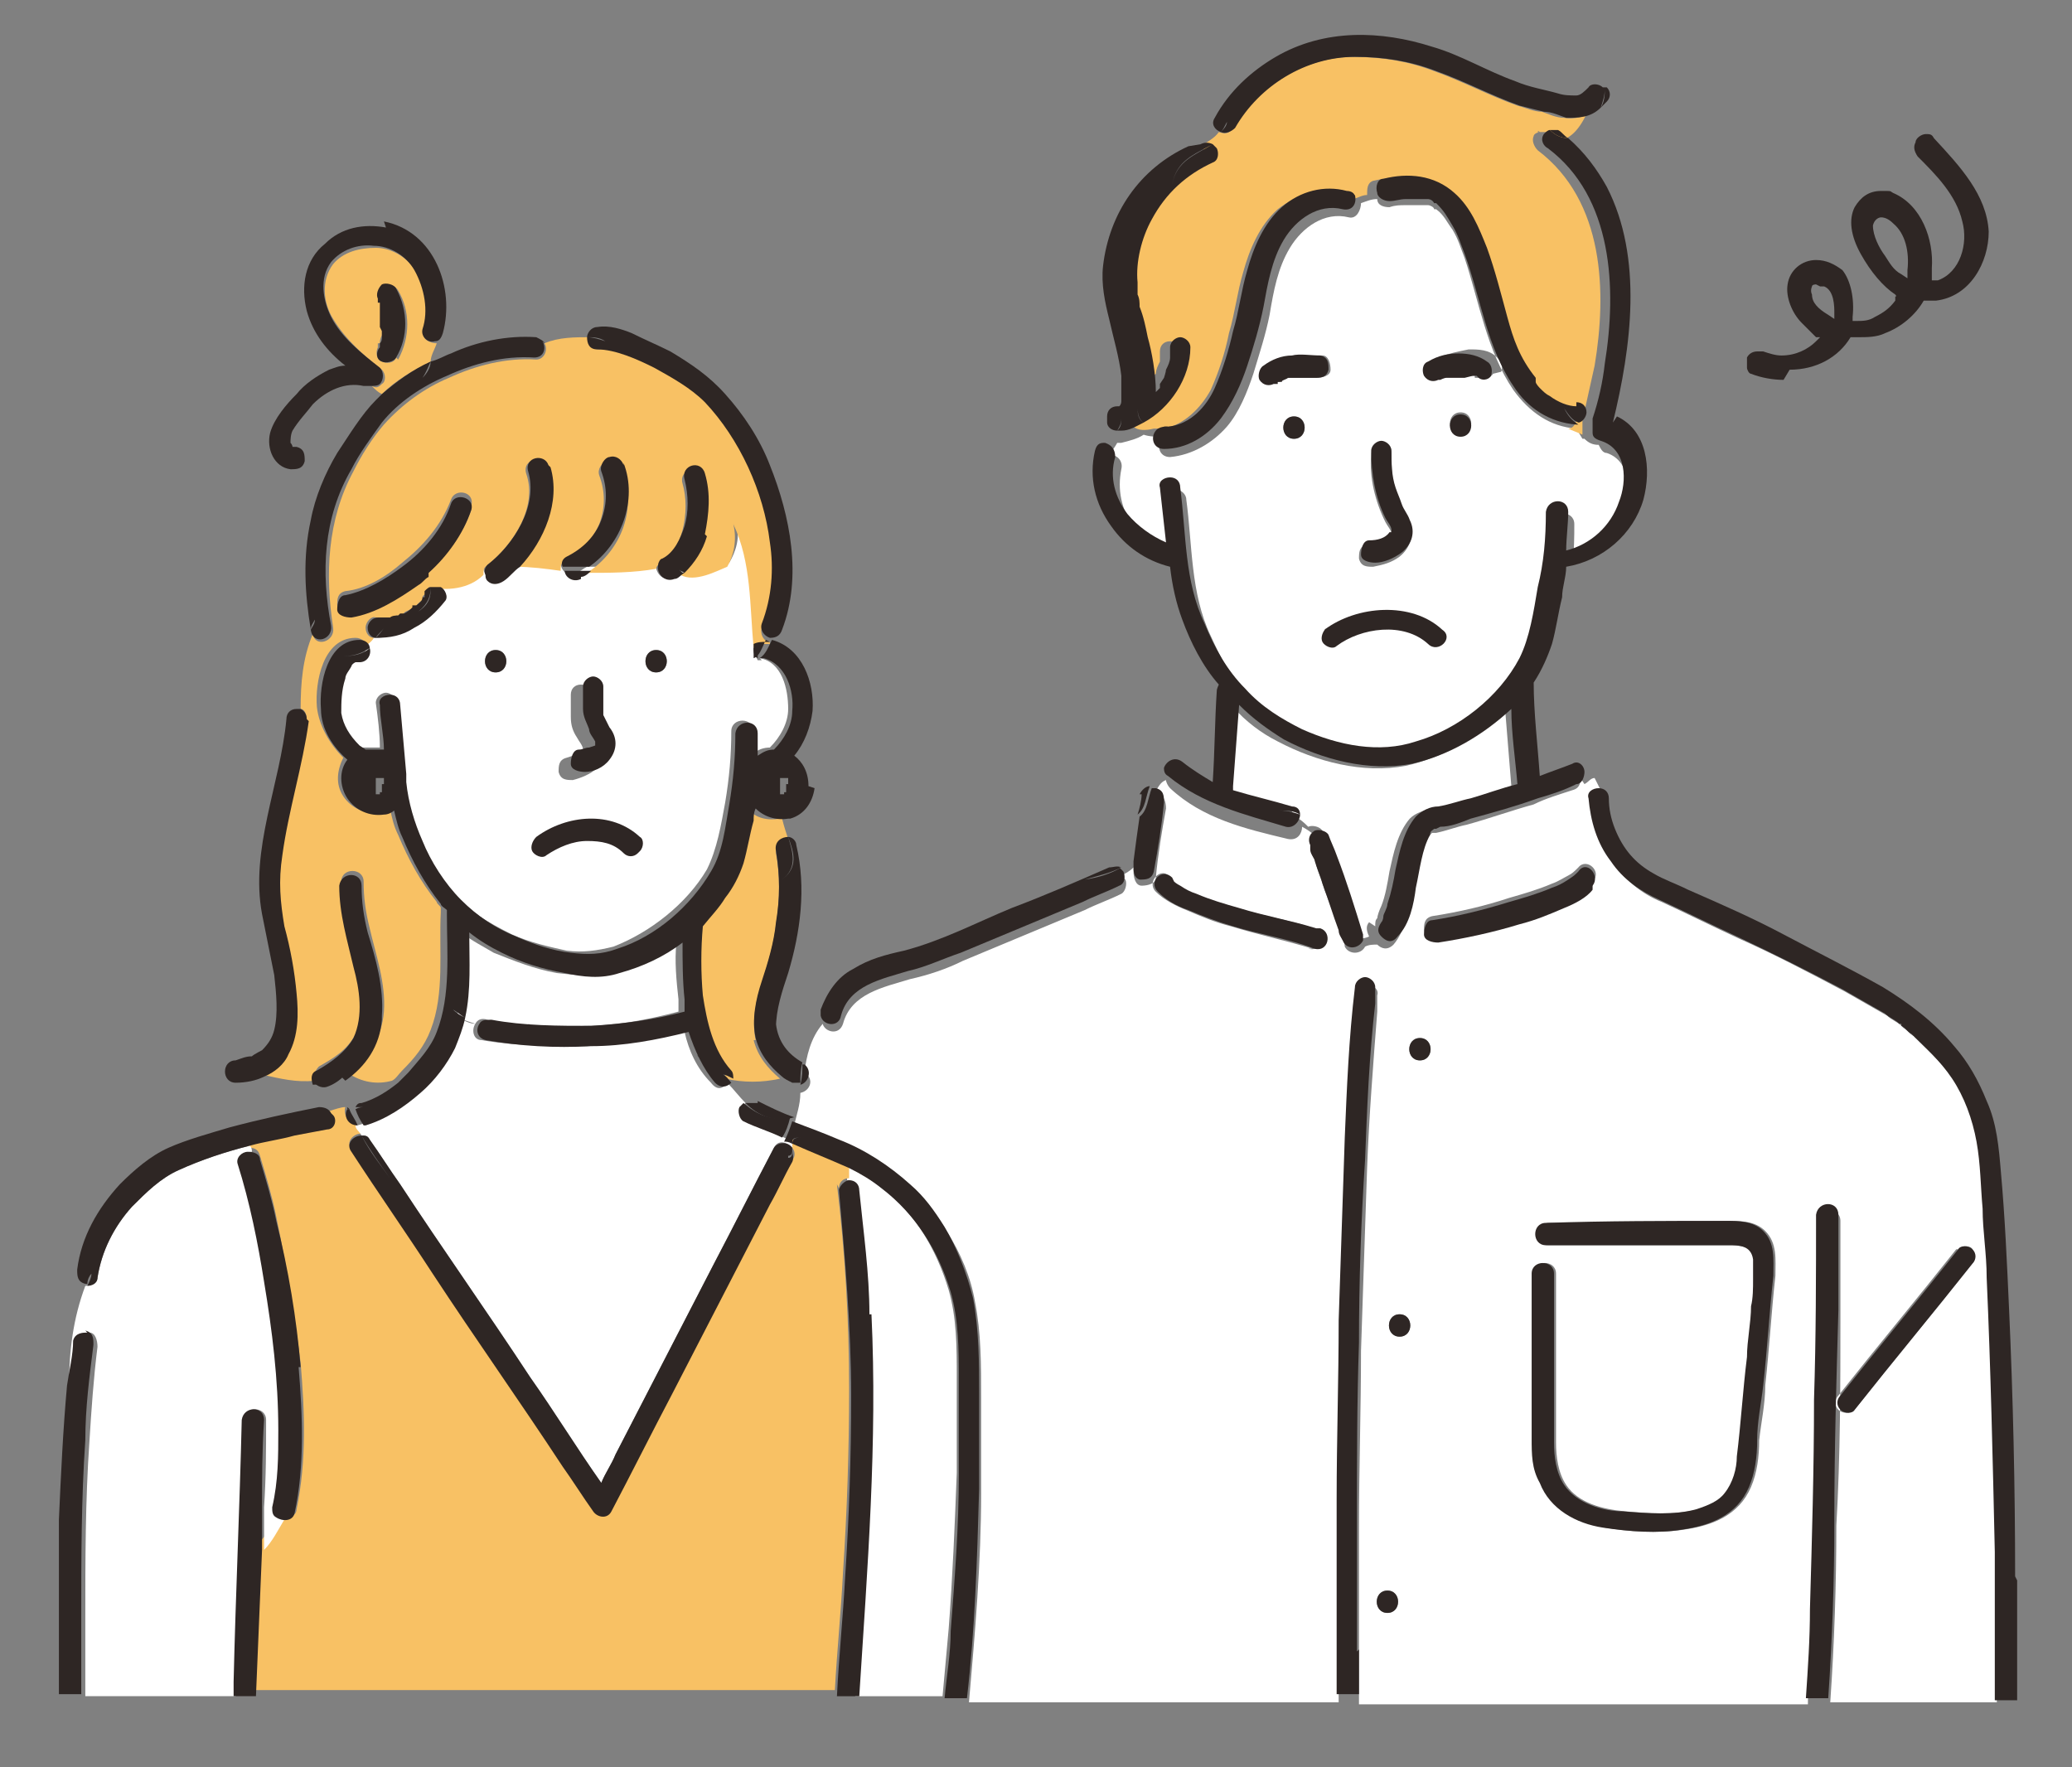
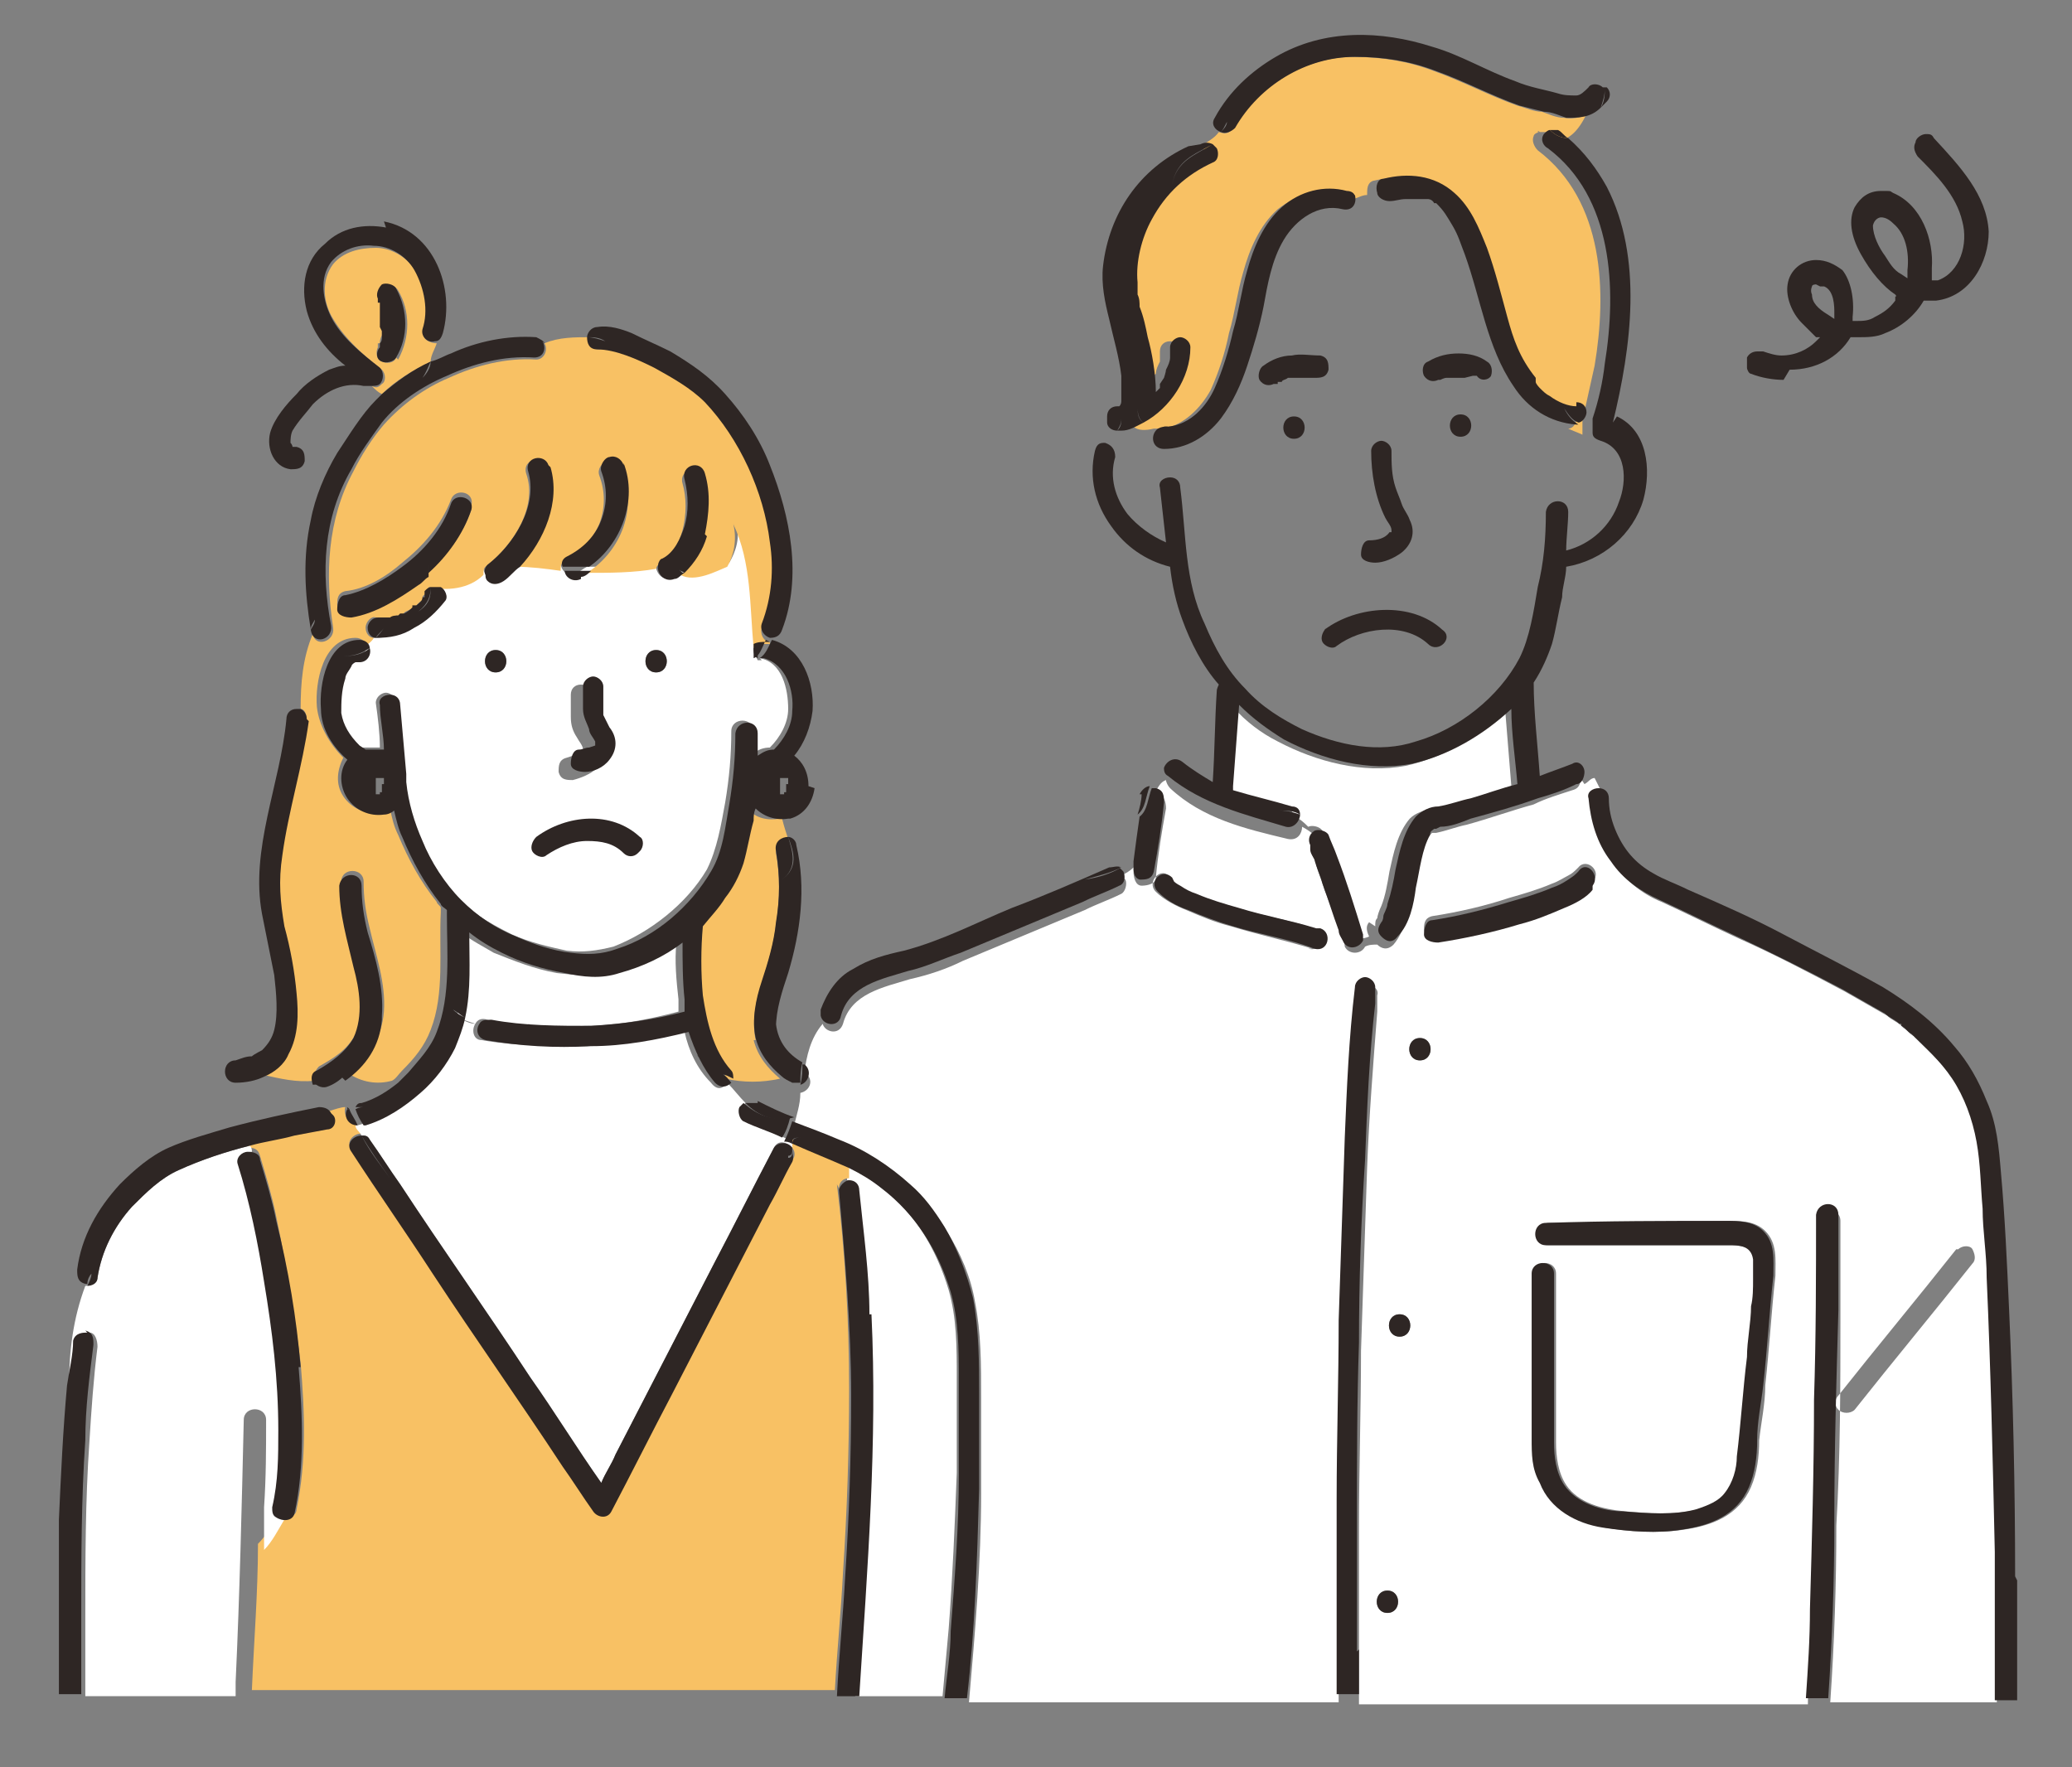
<svg xmlns="http://www.w3.org/2000/svg" version="1.1" viewBox="0 0 102 87">
  <rect x="0" y="0" width="102" height="87" fill="#808080" stroke="none" />
  <defs>
    <style>
      .cls-1 {
        fill: #2e2624;
      }

      .cls-2 {
        fill: #f8c164;
      }

      .cls-3 {
        fill: #fff;
      }
    </style>
  </defs>
  <g>
    <g id="_レイヤー_1" data-name="レイヤー_1">
      <polyline class="cls-1" points="70.1 9.9 70.1 9.9 70.1 9.9" />
      <line class="cls-1" x1="70.6" y1="10.2" x2="70.6" y2="10.2" />
      <line class="cls-1" x1="70.9" y1="18.6" x2="70.9" y2="18.6" />
      <polyline class="cls-1" points="71.6 18.4 71.6 18.4 71.6 18.4" />
      <polyline class="cls-1" points="57.8 43.4 57.8 43.4 57.8 43.4" />
      <polyline class="cls-1" points="70.5 41 70.5 41 70.5 41" />
      <line class="cls-1" x1="29.3" y1="34.9" x2="29.3" y2="34.9" />
      <polyline class="cls-1" points="64.5 41.8 64.5 41.8 64.5 41.8 64.5 41.8" />
      <polyline class="cls-1" points="64.5 41.8 64.5 41.8 64.5 41.8" />
      <polyline class="cls-1" points="72.2 18.4 72.3 18.4 72.2 18.4 72.2 18.4" />
      <line class="cls-1" x1="19.5" y1="30.5" x2="19.5" y2="30.5" />
      <polyline class="cls-1" points="72.5 18.5 72.5 18.5 72.5 18.5" />
      <polyline class="cls-1" points="72.2 18.4 72.2 18.4 72.2 18.4 72.2 18.4" />
      <polyline class="cls-1" points="72.5 18.5 72.5 18.5 72.5 18.5 72.5 18.5" />
      <path class="cls-3" d="M47.1,67.8c0-1.5,0-2.9-.4-4.3-.6-2-1.7-3.9-3.4-5.1-.5-.4-1-.7-1.6-1v.7h0c.3,0,.5.2.5.5.2,2,.4,4.1.5,6.1.3,6.3-.2,12.5-.6,18.8h4.3c.1-1.1.2-2.2.3-3.3.2-2.6.3-5.1.4-7.7,0-1.6,0-3.1,0-4.7" />
      <path class="cls-2" d="M41.3,58.5c0-.3.2-.5.5-.5v-.7c-.9-.5-1.8-.9-2.8-1.2,0,.1,0,.2,0,.4.1.1.2.4,0,.6-.4.7-.7,1.4-1.1,2.1-1.6,3.1-3.2,6.2-4.8,9.3-1,1.9-2,3.9-3,5.8-.2.4-.7.3-.9,0-.5-.7-1-1.5-1.5-2.2l-6.4-9.5c-1.3-2-2.7-4-4-6-.3-.4.1-.8.5-.8,0-.2-.2-.3-.3-.5-.4,0-.6-.5-.5-.8-.2,0-.5.1-.8.2.2.3,0,.7-.3.7-.5.1-1.1.2-1.6.3-.7.2-1.5.3-2.2.5,0,.1,0,.2.1.3.2,0,.5,0,.6.4.3,1,.6,2,.8,3,.5,2.4.9,4.8,1.2,7.2.2,2.4.3,4.8-.2,7.2,0,.4-.6.5-.9.2-.3.6-.6,1.1-1,1.5,0,2.4-.2,4.8-.3,7.2h28.7c.1-1.9.3-3.8.4-5.8.2-3,.3-6,.3-9,0-3.4-.2-6.8-.6-10.1" />
      <path class="cls-3" d="M13.8,74.7c-.1-.1-.2-.3-.2-.5.3-1.2.3-2.5.3-3.8,0-2.4-.3-4.9-.7-7.3-.3-2-.8-3.9-1.3-5.8-.1-.4.2-.6.5-.6,0-.1,0-.2-.1-.3-1.2.3-2.4.7-3.5,1.2-.9.4-1.6,1.1-2.3,1.8-.9,1-1.5,2.2-1.7,3.5,0,.2-.3.4-.6.4-.6,1.6-.8,3.2-.8,4.9,0-.7.2-1.5.3-2.2,0-.3.4-.4.7-.4.3,0,.4.4.4.7-.2,1.6-.3,3.1-.4,4.7-.2,2.9-.2,5.8-.2,8.7,0,1.3,0,2.5,0,3.8h7.4c0-.2,0-.4,0-.7.2-4.3.3-8.6.4-12.9,0-.7,1.1-.7,1.1,0,0,1.4,0,2.8-.1,4.3,0,.7,0,1.4,0,2.1.4-.4.7-1,1-1.5" />
      <path class="cls-3" d="M23.9,50.2c1.6.3,3.2.4,4.9.3,1.5,0,3.1-.3,4.6-.7,0-.2,0-.4,0-.6-.1-.9-.2-1.9-.1-2.8-1,.7-2,1.3-3.2,1.5-.9.2-1.8.1-2.7,0-1.1-.2-2.1-.6-3.1-1-.5-.3-1.1-.6-1.6-1,0,1.4,0,2.8-.2,4.2.3.1.6.2.9.3.1-.2.3-.3.6-.2" />
      <path class="cls-3" d="M36.5,54.5l.2-.2c-.3-.3-.6-.7-.9-1-.2.3-.5.4-.8,0-.7-.7-1.1-1.6-1.3-2.5-1.6.4-3.2.6-4.8.7-1.7,0-3.5,0-5.2-.3-.4,0-.5-.5-.3-.8-.3,0-.6-.2-.9-.3,0,.5-.2,1-.5,1.5-.4.9-1,1.6-1.7,2.2-.8.7-1.6,1.3-2.7,1.6h-.1c0,.2.2.3.3.5.1,0,.3,0,.4.2.5.7,1,1.5,1.5,2.2,2.1,3.2,4.3,6.3,6.4,9.5,1.2,1.7,2.3,3.5,3.5,5.2.2-.5.5-.9.7-1.4,1.6-3.1,3.2-6.2,4.8-9.3,1-1.9,2-3.9,3-5.8.2-.4.6-.3.9,0,0-.1,0-.2,0-.4-.1,0-.2,0-.4-.1h0c0,0,0,0,0,0-.6-.3-1.3-.5-1.9-.8-.3-.1-.3-.5-.2-.7" />
      <path class="cls-3" d="M67.7,45.6h0s0,0,0,0h0c0-.2,0-.3.1-.4,0-.1.1-.4.2-.6.2-.5.3-1.1.4-1.7.2-.9.4-1.9,1-2.6.3-.3.7-.4,1.1-.5.5-.1,1.1-.2,1.6-.4.8-.2,1.6-.4,2.3-.7-.1-1.2-.2-2.5-.3-3.7-1.3,1.3-3.1,2.3-4.9,2.7-2.1.4-4.4-.2-6.3-1.2-.8-.4-1.6-1-2.2-1.7,0,1.3-.1,2.7-.2,4v.2c.9.3,1.9.6,2.8.8.2,0,.4.2.4.4.3.1.5.3.7.5.2-.1.6,0,.7.2.2.3.3.7.4,1,.5,1.3.9,2.6,1.3,3.9,0,.1,0,.3,0,.4.2,0,.4,0,.6-.1-.1-.2-.2-.5,0-.7" />
      <path class="cls-3" d="M77.8,38.3c0,.2,0,.5-.4.6-.6.2-1.3.4-1.9.7-1.1.3-2.2.7-3.3,1-.5.1-1,.3-1.5.4h-.2s-.1.1-.1.1c-.1.1-.1.1-.2.3-.4.7-.6,1.7-.7,2.6-.2.8-.3,1.8-.9,2.5-.3.3-.6.2-.8,0-.2,0-.4,0-.6.1-.2.4-.8.4-1,0,0-.2-.1-.3-.2-.5-.2-.8-.5-1.5-.8-2.3-.1-.4-.3-.8-.4-1.2,0-.2-.1-.3-.2-.5h0s0,0,0,0h0s0-.2,0-.2c-.1-.3,0-.6.2-.7h0c-.2-.2-.5-.4-.7-.5,0,.3-.2.7-.7.6-2.1-.5-4.2-1-5.8-2.5-.1-.1-.2-.3-.2-.4-.3.1-.4.4-.6.7h.2c.3,0,.4.4.4.7-.2,1.1-.4,2.3-.5,3.4,0,.3-.4.4-.7.4-.3,0-.4-.4-.4-.7v-.2c-.2.2-.4.3-.6.4l.2.2c.1.2,0,.6-.2.7-.6.3-1.2.5-1.8.8l-6,2.5c-.8.4-1.7.7-2.6.9-1.3.4-2.9.7-3.3,2.2-.2.6-.9.4-1,0-.6.7-.8,1.6-.9,2.4h0c.5.3.3.9-.2,1,0,.6-.2,1.1-.3,1.6h0s0,0,0,0h0c.8.3,1.5.6,2.3.9,1.3.6,2.5,1.3,3.5,2.2.7.6,1.2,1.3,1.7,2.1.7,1.1,1.2,2.3,1.4,3.5.3,1.5.3,3.1.3,4.7,0,1.6,0,3.1,0,4.7,0,3.4-.3,6.9-.6,10.3h18.2c0-.9,0-1.9,0-2.8,0-2.3,0-4.6,0-6.8,0-2.9,0-5.9.1-8.8,0-3,.2-6,.3-9,.1-2.5.3-5,.5-7.4,0-.3.2-.5.5-.5s.6.2.5.5c0,.3,0,.5,0,.8-.2,2.6-.4,5.1-.5,7.7-.1,3-.2,6-.3,9,0,2.9-.1,5.8-.1,8.7,0,2.2,0,4.3,0,6.5,0,.7,0,1.5,0,2.2h22.1c0-1.5.1-2.9.2-4.4.1-3.4.2-6.8.2-10.3,0-3,0-6,.1-9.1,0-.7,1.1-.7,1.1,0,0,1.6,0,3.2,0,4.7,0,3.4,0,6.8-.2,10.3,0,2.9-.1,5.8-.3,8.7h8.2c0-2.4,0-4.8,0-7.3,0-4.5-.2-9-.4-13.5,0-1.1-.1-2.2-.2-3.4,0-1.1-.1-2.2-.3-3.3-.2-1.1-.6-2.2-1.2-3.1-.5-.8-1.3-1.5-2-2.2-.2-.1-.3-.3-.5-.4h0c0,0-.1-.1-.1-.1-.2-.2-.5-.3-.7-.5-.7-.4-1.4-.8-2.1-1.2-1.7-.9-3.4-1.8-5.2-2.6-1.3-.6-2.5-1.2-3.8-1.8-1-.4-1.8-1.1-2.4-1.9-.7-.9-1-2-1.1-3.1,0-.3.3-.5.5-.5h0c-.1-.2-.2-.4-.3-.6-.2,0-.3.2-.5.3M64.6,46.7c-1.3-.4-2.7-.7-4-1.1-.8-.2-1.5-.5-2.2-.8-.5-.2-1.1-.5-1.5-.9-.5-.5.3-1.3.7-.7h.1c0,.1,0,.2,0,.2,0,0,.2.1.3.2.2.1.5.3.8.4.7.3,1.4.5,2.1.7,1.3.4,2.6.6,3.8,1,.7.2.4,1.2-.3,1M96.4,61.5c.2-.2.6-.2.7,0s.2.5,0,.7c-1.9,2.4-3.9,4.8-5.8,7.2-.2.2-.6.2-.8,0-.2-.2-.2-.5,0-.7,1.9-2.4,3.9-4.8,5.8-7.2M68.3,79.4c-.7,0-.7-1.1,0-1.1s.7,1.1,0,1.1M68.9,65.8c-.7,0-.7-1.1,0-1.1s.7,1.1,0,1.1M69.9,52.2c-.7,0-.7-1.1,0-1.1s.7,1.1,0,1.1M85,60.1c.7,0,1.4,0,1.9.5.6.6.5,1.4.5,2.2-.2,1.8-.3,3.6-.5,5.4,0,.9-.2,1.8-.3,2.7,0,.8-.1,1.6-.4,2.3-.6,1.4-1.9,1.9-3.3,2.1-1.3.2-2.7.1-3.9-.1-1.3-.3-2.5-1-3.1-2.2-.3-.7-.4-1.5-.4-2.2,0-.9,0-1.8,0-2.6,0-1.8,0-3.6,0-5.5,0-.7,1.1-.7,1.1,0,0,1.9,0,3.7,0,5.6,0,.9,0,1.8,0,2.7,0,.7.1,1.5.5,2.1.6.9,1.8,1.2,2.9,1.3,1.2.1,2.4.2,3.6-.1.5-.1,1-.4,1.4-.8.4-.5.5-1.2.6-1.8.2-1.6.3-3.3.5-4.9,0-.8.2-1.7.2-2.5,0-.4,0-.9.1-1.3,0-.3,0-.7,0-1,0-.6-.7-.7-1.2-.7-.5,0-1.1,0-1.6,0-2.5,0-5,0-7.4,0-.7,0-.7-1,0-1.1,3,0,5.9,0,8.9-.1M78.4,43.6c-.4.4-.9.7-1.4.9-.7.3-1.5.6-2.2.8-1.3.4-2.6.7-4,.9-.3,0-.6,0-.7-.4,0-.3,0-.6.4-.7,1.3-.2,2.6-.5,3.8-.9.7-.2,1.4-.4,2.1-.7.3-.1.6-.3.8-.4.2-.1.3-.2.5-.4.4-.5,1.2.2.7.7" />
-       <path class="cls-3" d="M77.6,21.1c-1.3-.1-2.3-.8-3.1-1.9-1.3-1.9-1.7-4.4-2.4-6.5-.2-.5-.3-.9-.6-1.4-.3-.4-.4-.7-.8-1h0c0,0,0,0,0,0h-.1c0-.1-.2-.2-.3-.2h0s-.2,0-.2,0c-.1,0-.2,0-.3,0h0s0,0,0,0h-.2c-.1,0-.3,0-.4,0-.3,0-.5,0-.8.1-.3,0-.6-.1-.6-.4-.3,0-.5.1-.8.2,0,.3-.2.8-.6.7-1.2-.3-2.3.5-2.9,1.5-.6,1-.8,2.1-1,3.3-.2,1-.5,1.9-.8,2.9-.3.9-.7,1.9-1.3,2.6-.7.8-1.7,1.4-2.8,1.5-.6,0-.7-.7-.3-1-.4,0-.7,0-1-.1-.3.2-.7.3-1.1.4h-.2c-.1.2-.3.4-.3.6.3,0,.6.3.5.7-.2,1,0,2,.6,2.8.5.6,1.1,1.1,1.9,1.4,0-.9-.2-1.8-.3-2.7,0-.3.3-.5.5-.5s.5.2.5.5c.3,2.2.2,4.6,1.2,6.7.5,1.1,1.1,2.3,2,3.2.8.8,1.8,1.5,2.8,2,1.7.8,3.7,1.2,5.6.6,2.1-.7,4.1-2.2,5.1-4.1.6-1.1.7-2.4.9-3.5.2-1.2.3-2.5.4-3.7,0-.7,1.1-.7,1.1,0,0,.6,0,1.3-.1,1.9,1.2-.3,2.2-1.2,2.6-2.4.3-1,.3-2.6-.9-3-.2,0-.3-.2-.4-.4-.3,0-.5-.1-.7-.3h-.1M67.4,26.7c.3,0,.7-.2,1-.3h.1c0,0,0-.1,0-.1,0,.1,0,0,0,0,0-.2-.2-.4-.3-.6-.5-1-.8-2.2-.7-3.3,0-.3.2-.5.5-.5s.5.2.5.5c0,.6,0,1.2.2,1.8,0,.3.2.6.3.8.1.3.3.5.4.8.2.6,0,1.2-.5,1.6-.4.3-.8.4-1.3.5-.3,0-.6,0-.7-.4,0-.3,0-.6.4-.7M63.7,21.6c-.7,0-.7-1.1,0-1.1s.7,1.1,0,1.1M64.7,18.6h-.2s-.2,0,0,0c0,0-.2,0-.3,0-.2,0-.4,0-.6,0h0s0,0,0,0h-.1c0,0-.2,0-.3.1h-.2c0,0,0,.1,0,.1h-.2c-.3.2-.6.1-.7-.1-.2-.2,0-.6.2-.7.5-.2.9-.4,1.4-.5.5,0,1,0,1.4,0,.3,0,.4.4.4.7,0,.3-.4.4-.7.4M71.9,21.4c-.7,0-.7-1.1,0-1.1s.7,1.1,0,1.1M73.5,18.4c-.1.2-.5.3-.7.2h-.2c0-.1,0-.1,0-.1h0s-.1,0-.1,0h0s0,0,0,0h0c0,0-.2,0-.3,0h-.2s0,0,0,0c0,0-.2,0-.3,0,0,0-.2,0-.3,0h-.1s0,0,0,0h0c-.3.1-.6,0-.7-.2-.1-.2,0-.6.2-.7.5-.2,1-.3,1.5-.4.5,0,1,0,1.4.4.2.2.3.5.2.7" />
      <path class="cls-2" d="M78.7,5.3c-.5.4-1.1.6-1.7.5-.4,0-.8-.2-1.1-.3-.4,0-.8-.2-1.2-.3-1.4-.5-2.7-1.2-4.1-1.7-1.3-.5-2.6-.7-4-.7-2.4,0-4.7,1.5-5.9,3.5-.2.3-.4.3-.7.2-.2.3-.6.5-.9.7l.2.2c.1.2,0,.6-.2.7-1.3.6-2.3,1.5-3,2.8-.5.9-.8,2-.7,3.1,0,0,0,.2,0,.3,0,.1,0,.2,0,.3,0,.2,0,.4.1.6.1.5.2,1,.4,1.5.2.7.4,1.8.4,2.7l.2-.2h0c0,0,0-.2,0-.2l.2-.3v-.2c.1,0,.2-.1.2-.1h0c0,0,0,0,0,0,0-.2.1-.4.2-.6h0c0-.1,0-.2,0-.2,0,0,0-.2,0-.3,0-.3.2-.5.5-.5s.5.2.5.5c0,1.5-1,3-2.3,3.7.2.2.6.2,1,.1,0,0,.2,0,.3,0h.2c.2,0,.4-.2.6-.2-.2,0-.4.1-.6.2,1-.2,1.8-1,2.3-1.9.4-.9.7-1.8.9-2.8.3-1,.4-2,.7-3,.3-1.1.8-2.3,1.7-3.1.9-.7,2-1.1,3.2-.8.2,0,.3.2.4.3.3,0,.5-.2.8-.2,0-.3,0-.6.3-.7,1.3-.3,2.5-.2,3.5.7.8.7,1.3,1.7,1.6,2.7.4,1.1.7,2.3,1,3.4.3,1.1.7,2.1,1.3,3v.2c.1,0,.1,0,.1,0h0c0,.2.2.2.2.3.2.2.3.3.5.4.4.3.9.4,1.3.5.3,0,.5.2.5.5s-.2.5-.4.5c.2.1.5.2.7.3,0,0,0-.2,0-.3,0-.1,0-.2,0-.4.2-.9.4-1.8.6-2.7.6-3.6.5-8.1-2.8-10.6-.2-.2-.3-.5-.2-.7,0-.1.2-.2.3-.2h-.1c0-.1.1,0,.1,0,.1,0,.3,0,.4,0,.2.1.3.3.5.4.7,0,1.2-.8,1.5-1.5" />
      <polyline class="cls-1" points="39 55 39 55 39 55 39 55" />
      <path class="cls-2" d="M20.9,16.3c.3-1,.2-2.1-.4-2.9-.4-.7-1.2-1.2-2-1.2-.8,0-1.6.2-2.1.8-.6.8-.5,1.9,0,2.7.6,1,1.5,1.8,2.4,2.5.2.2.2.6,0,.7-.2.2-.3.2-.5.1h0c.2.2.3.3.5.4.7-.7,1.6-1.2,2.4-1.6,0-.3.2-.6.3-.9-.3,0-.8-.2-.6-.6M19.5,17.6c-.1.3-.5.3-.7.2-.3-.1-.3-.5-.2-.7v-.2c0,0,.1,0,.1,0h0c0-.1,0-.2.1-.4v-.2s0-.1,0-.1c0,0,0-.2,0-.3s0-.2,0-.3h0c0-.1,0-.3,0-.3,0-.1,0-.2,0-.3h0s0,0,0,0v-.2c-.2-.3-.1-.6.1-.7.2-.2.6,0,.7.2.6,1,.6,2.3,0,3.4" />
      <polyline class="cls-1" points="37.3 32.5 37.2 32.4 37.3 32.5 37.3 32.5" />
-       <path class="cls-3" d="M37.5,32.5h-.2c0,0,0,0,0,0h0c-.1-.2-.2-.4-.2-.6v-.2c0-2.1,0-4.2-.9-6.1.3.8,0,1.6-.3,2.1-.4.2-1.6.8-2.3.4-.1.1-.3.2-.5.3-.5.3-.9-.3-.8-.7-1.1.2-2.2.2-3.4.2-.2.1-.3.2-.5.3-.4.2-.7,0-.8-.4-.8,0-1.5-.1-2.2-.2-.3.3-.5.5-.8.7-.2.2-.5.2-.7,0,0,0-.1-.2-.1-.3-.8.7-1.9.8-2.7.6,0,.1,0,.2,0,.3.1,0,.3,0,.5,0,.2.1.3.5.2.7-.4.5-.9,1-1.5,1.3-.6.3-1.2.5-1.9.5h0c-.1.1-.3.3-.4.4,0,.3-.1.7-.5.7-.1,0-.1,0-.2,0,0,0,0,0-.2.2-.1.1-.2.3-.3.6-.2.5-.3,1.1-.2,1.7,0,.6.5,1.2.9,1.6l.3.2c.3,0,.6,0,.9,0,0-.7-.1-1.5-.2-2.2,0-.3.3-.5.5-.5s.5.2.5.5c.2,1.1.2,2.3.3,3.4,0,.1,0,.3,0,.4h0c.1,1,.4,2,.8,2.9.5,1.1,1.1,2.1,1.9,2.9.8.8,1.7,1.3,2.7,1.8.9.4,1.8.6,2.7.8.8.1,1.5,0,2.3-.2,1.8-.7,3.6-2.1,4.6-3.8.5-1,.7-2.2.9-3.3.2-1.2.3-2.3.3-3.5,0-.7,1.1-.7,1.1,0,0,.4,0,.7,0,1.1.2-.2.5-.3.8-.3.5-.5.9-1.2.9-1.9,0-1-.3-2.3-1.4-2.5M24.4,33.1c-.7,0-.7-1.1,0-1.1s.7,1.1,0,1.1M28.2,37.2c.2,0,.3,0,.5-.1h0s0,0,0,0h0s0,0,0,0h0s0,0,0,0h0s0,0,0,0h0c0-.1,0-.2,0-.2,0-.2-.2-.4-.3-.6-.2-.3-.3-.6-.3-1,0-.4,0-.7,0-1.1,0-.3.2-.5.5-.5s.6.2.5.5c0,.2,0,.5,0,.7v.2s0,0,0,0h0c0,0,0,.3,0,.3h0c0,0,0,.2,0,.2.1.2.2.4.3.6.3.5.4,1.1,0,1.6-.3.3-.8.5-1.2.6-.3,0-.6,0-.7-.4,0-.3,0-.6.4-.7M32.3,33.1c-.7,0-.7-1.1,0-1.1s.7,1.1,0,1.1" />
+       <path class="cls-3" d="M37.5,32.5h-.2c0,0,0,0,0,0h0c-.1-.2-.2-.4-.2-.6v-.2c0-2.1,0-4.2-.9-6.1.3.8,0,1.6-.3,2.1-.4.2-1.6.8-2.3.4-.1.1-.3.2-.5.3-.5.3-.9-.3-.8-.7-1.1.2-2.2.2-3.4.2-.2.1-.3.2-.5.3-.4.2-.7,0-.8-.4-.8,0-1.5-.1-2.2-.2-.3.3-.5.5-.8.7-.2.2-.5.2-.7,0,0,0-.1-.2-.1-.3-.8.7-1.9.8-2.7.6,0,.1,0,.2,0,.3.1,0,.3,0,.5,0,.2.1.3.5.2.7-.4.5-.9,1-1.5,1.3-.6.3-1.2.5-1.9.5h0c-.1.1-.3.3-.4.4,0,.3-.1.7-.5.7-.1,0-.1,0-.2,0,0,0,0,0-.2.2-.1.1-.2.3-.3.6-.2.5-.3,1.1-.2,1.7,0,.6.5,1.2.9,1.6l.3.2c.3,0,.6,0,.9,0,0-.7-.1-1.5-.2-2.2,0-.3.3-.5.5-.5s.5.2.5.5c.2,1.1.2,2.3.3,3.4,0,.1,0,.3,0,.4h0c.1,1,.4,2,.8,2.9.5,1.1,1.1,2.1,1.9,2.9.8.8,1.7,1.3,2.7,1.8.9.4,1.8.6,2.7.8.8.1,1.5,0,2.3-.2,1.8-.7,3.6-2.1,4.6-3.8.5-1,.7-2.2.9-3.3.2-1.2.3-2.3.3-3.5,0-.7,1.1-.7,1.1,0,0,.4,0,.7,0,1.1.2-.2.5-.3.8-.3.5-.5.9-1.2.9-1.9,0-1-.3-2.3-1.4-2.5M24.4,33.1c-.7,0-.7-1.1,0-1.1s.7,1.1,0,1.1M28.2,37.2c.2,0,.3,0,.5-.1h0s0,0,0,0h0s0,0,0,0h0h0s0,0,0,0h0c0-.1,0-.2,0-.2,0-.2-.2-.4-.3-.6-.2-.3-.3-.6-.3-1,0-.4,0-.7,0-1.1,0-.3.2-.5.5-.5s.6.2.5.5c0,.2,0,.5,0,.7v.2s0,0,0,0h0c0,0,0,.3,0,.3h0c0,0,0,.2,0,.2.1.2.2.4.3.6.3.5.4,1.1,0,1.6-.3.3-.8.5-1.2.6-.3,0-.6,0-.7-.4,0-.3,0-.6.4-.7M32.3,33.1c-.7,0-.7-1.1,0-1.1s.7,1.1,0,1.1" />
      <path class="cls-2" d="M37.6,30.7c.5-1.3.6-2.7.4-4-.3-2.5-1.5-5-3.2-6.9-.7-.7-1.6-1.3-2.5-1.7-.8-.4-1.9-1-2.8-.9-.4,0-.5-.3-.5-.6-.7,0-1.5,0-2.2.3.2.3,0,.8-.4.8-1.5-.1-3,.3-4.3.9-1.2.5-2.3,1.3-3.2,2.3-.6.7-1.1,1.5-1.5,2.3-1.3,2.4-1.4,5.1-1,7.7.1.7-.9,1-1,.3h0c-.5,1.2-.6,2.4-.6,3.7.2,0,.3.3.3.5-.2,2.2-1,4.4-1.3,6.6-.2,1.3-.1,2.3.1,3.5.2,1.1.5,2.2.6,3.3,0,1,0,2.1-.4,3-.3.5-.7.9-1.2,1.1.9.2,1.7.4,2.6.3-.1-.2,0-.5.2-.7.7-.4,1.4-.8,1.8-1.6.6-1.1.3-2.4,0-3.5-.3-1.3-.7-2.6-.7-4,0-.7,1.1-.7,1.1,0,0,.8.1,1.5.3,2.3.3,1.3.8,2.7.7,4.1-.1,1.3-.8,2.3-1.8,3,.7.5,1.5.6,2.2.4.2-.1.3-.3.5-.5.6-.6,1.1-1.2,1.4-2,.7-1.8.4-3.9.5-5.8v-.2c0-.1-.2-.2-.2-.3-.8-1-1.4-2.1-1.9-3.3-.2-.4-.3-.8-.4-1.3-.2,0-.3.2-.5.2-.7.1-1.4-.2-1.8-.8-.4-.6-.3-1.3,0-1.9-.7-.7-1.2-1.6-1.3-2.5-.1-1.2.3-3.4,1.9-3.4.3,0,.5.2.5.4.1-.1.3-.2.4-.4-.2,0-.4-.2-.4-.5,0-.3.3-.6.5-.5.1,0,.3,0,.4,0h0s.2,0,.2,0c.1,0,.3,0,.4-.1h0s.1,0,.1,0h.2c.1-.2.2-.2.4-.3h0c0,0,0,0,0,0h0s.2-.1.2-.1c0,0,.2-.2.3-.3h.1c0-.1,0-.2,0-.2,0-.1.2-.2.3-.2,0-.1,0-.2,0-.3.9.2,2,.1,2.7-.6,0-.2,0-.3.1-.4,1.3-1,2.6-2.9,2-4.6-.2-.7.8-.9,1-.3.5,1.7-.3,3.6-1.5,4.9.7,0,1.5.1,2.2.2,0-.2,0-.4.2-.5.8-.4,1.4-1.1,1.7-1.8.3-.8.3-1.6,0-2.4-.1-.3.1-.6.4-.7.3,0,.5.1.7.4.8,1.9,0,4-1.7,5.1,1.1,0,2.3,0,3.4-.2,0-.1.1-.2.2-.3.6-.3.9-.9,1.1-1.6.2-.8.2-1.6,0-2.3-.2-.7.8-.9,1-.3.3,1,.2,2,0,3-.2.7-.5,1.3-1.1,1.8.7.4,1.8-.2,2.3-.4.3-.5.5-1.3.3-2.1.9,1.9.8,4,1,6.1.1-.2.3-.2.6-.2h.2s0-.1,0-.1h0c-.3,0-.5-.4-.4-.7M23.2,25.1c-.4,1.2-1.2,2.2-2.1,3.1h0s0,0,0,0c-.2.1-.3.3-.5.4-.9.7-2.1,1.5-3.3,1.6-.3,0-.6,0-.7-.4,0-.3,0-.6.4-.7,1-.1,2-.7,2.8-1.4,1-.8,1.9-1.8,2.4-3.1.2-.6,1.2-.4,1,.3" />
      <polyline class="cls-1" points="21 28.2 21 28.3 21.1 28.2 21 28.2" />
      <path class="cls-2" d="M37.2,51.2c-.2-.9,0-1.9.3-2.8.3-1,.6-1.9.7-2.9.2-1.2.2-2.4,0-3.5,0-.4.3-.7.6-.7-.1-.3-.2-.6-.3-1h-.1c-.6.1-1.2,0-1.6-.5,0,.2,0,.4-.1.6-.1.7-.2,1.4-.5,2.1-.2.6-.5,1.2-.9,1.7-.3.4-.7.9-1.1,1.3h0c0,1.2,0,2.4,0,3.5.2,1.3.5,2.7,1.4,3.7.1.1.1.3.1.4.9.2,1.8.2,2.7,0-.6-.5-1.1-1.1-1.3-1.9" />
      <polyline class="cls-1" points="70.4 41 70.4 41 70.4 41" />
      <polyline class="cls-1" points="70.4 41 70.4 41 70.4 41" />
      <path class="cls-1" d="M76.7,6.4c-.1,0-.3,0-.4,0,.3.3.6.4.9.4-.2-.1-.3-.3-.5-.4" />
      <path class="cls-1" d="M79.4,20.8c.9-3.7,1.5-8.1-.3-11.6-.5-.9-1.1-1.7-1.9-2.4-.3,0-.6-.1-.9-.4-.1,0-.2.1-.3.2-.2.3,0,.6.2.7,3.2,2.4,3.4,6.9,2.8,10.6-.1.9-.3,1.8-.6,2.7,0,.2,0,.3,0,.4,0,0,0,.2,0,.3.2,0,.4,0,.7,0-.3,0-.5,0-.7,0,0,.2.1.3.4.4,1.3.4,1.3,2,.9,3-.4,1.2-1.4,2.1-2.6,2.4,0-.6.1-1.3.1-1.9,0-.7-1-.7-1.1,0,0,1.3-.1,2.5-.4,3.7-.2,1.2-.4,2.5-.9,3.5-1,1.9-3,3.5-5.1,4.1-1.8.6-3.8.2-5.6-.6-1-.5-2-1.1-2.8-2-.9-.9-1.5-2-2-3.2-1-2.1-.9-4.4-1.2-6.7,0-.3-.2-.5-.5-.5s-.6.2-.5.5c.1.9.2,1.8.3,2.7-.7-.3-1.4-.8-1.9-1.4-.6-.8-.9-1.8-.6-2.8,0-.4-.2-.6-.5-.7v.2s0-.2,0-.2c-.2,0-.4,0-.5.4-.3,1.3,0,2.6.8,3.7.7,1,1.7,1.7,2.9,2,.1.9.3,1.8.6,2.6.4,1.1,1,2.3,1.8,3.2,0,0-.1.2-.1.3-.1,1.5-.1,3-.2,4.5-.5-.3-1-.6-1.5-1-.4-.3-.8,0-.9.3.2,0,.4,0,.7,0-.3,0-.5,0-.7,0,0,.1,0,.3.2.4,1.7,1.4,3.8,1.9,5.8,2.5.4.1.7-.3.7-.6-.3-.1-.6-.2-1-.2.3,0,.7,0,1,.2,0-.2-.1-.4-.4-.4-1-.3-1.9-.5-2.9-.8v-.2c.1-1.3.2-2.7.3-4,.7.7,1.4,1.2,2.2,1.7,1.9,1,4.2,1.6,6.3,1.2,1.8-.4,3.5-1.4,4.9-2.7,0,1.2.2,2.5.3,3.7-.8.2-1.6.5-2.3.7-.5.1-1,.3-1.6.4-.4,0-.8.2-1.1.5-.6.7-.8,1.7-1,2.6-.1.6-.2,1.1-.4,1.7,0,.2-.2.5-.2.6,0,0,0,.2-.1.3h0c0,0,0,0,0,0h0c-.2.3-.2.5,0,.7.2,0,.3-.2.3-.6,0,.3-.1.5-.3.6.2.2.5.4.8,0,.6-.6.8-1.6.9-2.4.2-.9.3-1.9.7-2.6,0-.2.1-.2.2-.3h0s0,0,0,0h.1c0,0,.2-.1.2-.1.5,0,1-.2,1.5-.4,1.1-.3,2.2-.6,3.3-1,.7-.2,1.3-.4,1.9-.7.3,0,.4-.4.4-.6-.1,0-.2,0-.3,0,.1.1.2,0,.3,0,0-.3-.3-.6-.6-.4-.5.2-1.1.4-1.6.6-.1-1.5-.3-3.1-.3-4.6h0c.4-.6.7-1.3.9-1.9.2-.7.3-1.5.5-2.3,0-.5.2-1,.2-1.5,1.8-.3,3.3-1.6,3.8-3.3.4-1.5.2-3.4-1.3-4.1M70.5,41h0s0,0,0,0" />
      <path class="cls-1" d="M78.9,4.3c-.2-.2-.6-.2-.7,0-.2.2-.4.4-.6.4-.3,0-.6,0-.9-.1-.7-.2-1.4-.3-2.1-.6-1.4-.5-2.7-1.3-4.1-1.7-2.5-.8-5.3-.9-7.7.5-1.2.7-2.3,1.7-3,3-.2.3,0,.6.3.7.1-.1.2-.3.3-.5,0,.2-.2.4-.3.5.2.1.5,0,.7-.2,1.2-2.1,3.5-3.5,5.9-3.5,1.4,0,2.7.2,4,.7,1.4.5,2.7,1.2,4.1,1.7.4.1.8.2,1.2.3.4,0,.8.2,1.1.3.6,0,1.2,0,1.7-.5.1-.3.2-.6.2-.9,0,.2,0,.6-.2.9,0,0,.2-.2.3-.3.2-.2.2-.5,0-.7" />
      <path class="cls-1" d="M71.9,20.4c-.7,0-.7,1.1,0,1.1s.7-1.1,0-1.1" />
      <path class="cls-1" d="M63.7,20.5c-.7,0-.7,1.1,0,1.1s.7-1.1,0-1.1" />
      <path class="cls-1" d="M68.5,26.2h-.1c-.2.3-.6.4-1,.4-.3,0-.4.4-.4.7,0,.3.4.4.7.4.4,0,.9-.2,1.3-.5.5-.4.7-1,.4-1.6-.1-.3-.3-.5-.4-.8-.1-.3-.2-.5-.3-.8-.2-.6-.2-1.2-.2-1.8,0-.3-.3-.5-.5-.5s-.5.2-.5.5c0,1.1.2,2.3.7,3.3.1.2.3.4.3.6,0,0,0,.2,0,0h0" />
      <path class="cls-1" d="M65.3,30.9c-.2.2-.3.5-.2.7.1.2.5.4.7.2,1.2-.9,3.3-1.2,4.5-.1.5.5,1.3-.3.7-.7-1.5-1.4-4.2-1.2-5.8,0" />
      <path class="cls-1" d="M78.4,43.6c.4-.5-.3-1.3-.7-.7-.2.2-.2.2-.5.4-.3.2-.5.3-.8.4-.7.3-1.4.5-2.1.7-1.3.4-2.5.7-3.8.9-.3,0-.4.4-.4.7,0,.3.4.4.7.4,1.3-.2,2.7-.5,4-.9.8-.2,1.5-.5,2.2-.8.5-.2,1.1-.5,1.4-.9" />
      <path class="cls-1" d="M99.2,77.6c0-4.4-.1-8.8-.3-13.2-.1-2.2-.2-4.5-.4-6.7-.1-1.2-.2-2.4-.7-3.5-.4-1-.9-1.9-1.6-2.7-1-1.2-2.2-2.1-3.5-2.9-1.6-.9-3.2-1.7-4.9-2.6-1.5-.8-3.1-1.5-4.7-2.2-.6-.3-1.2-.5-1.7-.8-.9-.5-1.5-1.2-1.9-2.2-.2-.5-.3-1-.3-1.5,0-.3-.2-.5-.5-.5.2.3.4.7.2,1,.2-.3,0-.7-.2-1h0c-.3,0-.6.2-.5.5.1,1.1.4,2.2,1.1,3.1.6.9,1.5,1.5,2.4,1.9,1.3.6,2.5,1.2,3.8,1.8,1.7.8,3.5,1.7,5.2,2.6.7.4,1.4.8,2.1,1.2.2.2.5.3.7.5h.1c0,0,0,.1,0,.1.2.1.3.3.5.4.7.7,1.4,1.3,2,2.2.6.9,1,2,1.2,3.1.2,1.1.2,2.2.3,3.3,0,1.1.2,2.2.2,3.4.2,4.5.3,9,.4,13.5,0,2.4,0,4.8,0,7.3h1.1c0-2,0-3.9,0-5.9" />
      <path class="cls-1" d="M56.1,40.2c-.1.7-.2,1.4-.3,2.2.1,0,.2-.2.3-.3-.1.1-.2.2-.3.3v.2c0,.3,0,.6.3.7.3,0,.6,0,.7-.4.2-1.1.4-2.3.5-3.4,0-.3,0-.6-.4-.7h-.2c-.2.5-.2,1.1-.6,1.4" />
      <path class="cls-1" d="M56.2,39.1c0,.3-.1.7-.2,1,.4-.3.4-.9.6-1.4-.2,0-.4.2-.5.4" />
      <polyline class="cls-1" points="64.5 41.8 64.5 41.8 64.5 41.8 64.5 41.8" />
      <path class="cls-1" d="M67.1,46c-.4-1.3-.8-2.6-1.3-3.9-.1-.3-.3-.7-.4-1-.1-.2-.5-.3-.7-.2.3.3.6.6.9.9-.3-.3-.6-.6-.9-.9h0c-.3.2-.3.5-.2.7h0c0,.1,0,.2,0,.2h0s0,0,0,0h0s0,0,0,0c0,.2.1.3.2.5.1.4.3.8.4,1.2.3.8.5,1.5.8,2.3,0,.2.1.3.2.5.2.5.8.4,1,0-.1,0-.3,0-.4.1.1,0,.2,0,.4-.1,0-.1,0-.2,0-.4" />
      <path class="cls-1" d="M64.8,45.7c-1.3-.4-2.5-.6-3.8-1-.7-.2-1.4-.4-2.1-.7-.3-.1-.5-.2-.8-.4,0,0-.2-.1-.3-.2h0c0,0-.1-.2-.1-.2-.5-.5-1.2.2-.7.7.4.4.9.7,1.5.9.7.3,1.5.6,2.2.8,1.3.4,2.7.6,4,1.1.7.2.9-.8.3-1M57.8,43.4h0s0,0,0,0" />
      <path class="cls-1" d="M16.3,54.8c-.7.1-1.3.2-2.1.2.8,0,1.5,0,2.1-.2-.1-.2-.3-.3-.6-.3-1.5.3-2.9.6-4.4,1-1,.3-2.1.6-3,1-.9.4-1.7,1.1-2.4,1.8-1.1,1.2-1.9,2.6-2.1,4.2,0,.3,0,.6.4.7h.1c0-.2.1-.4.2-.5,0,.2-.1.4-.2.6.2,0,.5-.1.5-.4.2-1.3.8-2.5,1.7-3.5.7-.7,1.4-1.4,2.3-1.8,1.1-.5,2.3-.9,3.5-1.2,0-.1,0-.2-.1-.3,0,.1,0,.2.1.3.7-.2,1.5-.3,2.2-.5.5-.1,1.1-.2,1.6-.3.4,0,.5-.5.3-.7" />
      <path class="cls-1" d="M37.3,54.3c-.2,0-.4,0-.6,0,.6.6,1.4,1,2.4.7-.6-.2-1.2-.5-1.8-.8" />
      <path class="cls-1" d="M39,55c-1,.2-1.7-.1-2.4-.7l-.2.2c-.1.2,0,.6.2.7.6.3,1.3.5,1.9.8.2-.3.3-.6.4-1h0" />
      <path class="cls-1" d="M47.9,63.9c-.3-1.2-.8-2.5-1.4-3.5-.5-.8-1-1.5-1.7-2.1-1-.9-2.2-1.7-3.5-2.2-.7-.3-1.5-.6-2.3-.9-.1.3-.2.6-.4,1,.1,0,.2,0,.4.1,0-.2,0-.3.4-.3-.3,0-.4.1-.4.3.9.4,1.9.8,2.8,1.2v-.2.2c.6.3,1.1.6,1.6,1,1.7,1.3,2.8,3.1,3.4,5.1.4,1.4.4,2.9.4,4.3,0,1.6,0,3.1,0,4.7,0,2.6-.2,5.1-.4,7.7,0,1.1-.2,2.2-.3,3.3h1.1c.4-3.4.5-6.8.6-10.3,0-1.6,0-3.1,0-4.7,0-1.5,0-3.1-.3-4.7" />
-       <path class="cls-1" d="M13,69.9c0-.7-1-.7-1.1,0-.1,4.3-.3,8.6-.4,12.9,0,.2,0,.4,0,.7h1.1c.1-2.4.2-4.8.3-7.2-.3.2-.6.4-1,.5.4,0,.7-.3,1-.5,0-.7,0-1.4,0-2.1,0-1.4,0-2.8.1-4.3" />
      <path class="cls-1" d="M55.2,42.7c-.5.3-1.1.5-1.8.6.7-.2,1.2-.3,1.8-.6-.2-.1-.4,0-.6,0-1.6.7-3.2,1.4-4.8,2-1.7.7-3.4,1.6-5.3,2.1-.9.2-1.7.4-2.5.9-.8.4-1.3,1.2-1.6,2,0,0,0,.2,0,.3.2-.2.3-.4.5-.6-.2.2-.4.4-.5.6.1.5.9.6,1,0,.4-1.5,2-1.8,3.3-2.2.9-.2,1.7-.6,2.6-.9l6-2.5c.6-.3,1.2-.5,1.8-.8.3-.1.3-.5.2-.7l-.2-.2" />
      <path class="cls-1" d="M90.3,74.8c0-3.4.1-6.8.2-10.3,0-1.6,0-3.2,0-4.7,0-.7-1-.7-1.1,0,0,3,0,6-.1,9.1,0,3.4-.1,6.8-.2,10.3,0,1.5-.1,2.9-.2,4.4h1.1c.2-2.9.3-5.8.3-8.7" />
      <path class="cls-1" d="M66.8,81.3c0-2.2,0-4.3,0-6.5,0-2.9,0-5.8.1-8.7,0-3,.1-6,.3-9,.1-2.6.2-5.1.5-7.7,0-.3,0-.5,0-.8,0-.3-.3-.5-.5-.5s-.5.2-.5.5c-.3,2.5-.4,5-.5,7.4-.1,3-.2,6-.3,9,0,2.9-.1,5.9-.1,8.8,0,2.3,0,4.6,0,6.8,0,.9,0,1.9,0,2.8h1.1c0-.7,0-1.5,0-2.2" />
      <path class="cls-1" d="M4.3,65.6c-.2,0-.6,0-.7.4,0,.7-.2,1.5-.3,2.2,0,.1,0,.2,0,.4,0-.1,0-.2,0-.4-.2,2.2-.3,4.4-.4,6.6,0,2.5,0,5,0,7.5,0,.4,0,.8,0,1.1h1.1c0-1.3,0-2.5,0-3.8,0-2.9,0-5.8.2-8.7,0-1.6.2-3.1.4-4.7,0-.3,0-.6-.4-.7" />
      <path class="cls-1" d="M32.3,33.1c.7,0,.7-1.1,0-1.1s-.7,1.1,0,1.1" />
      <path class="cls-1" d="M24.4,33.1c.7,0,.7-1.1,0-1.1s-.7,1.1,0,1.1" />
      <path class="cls-1" d="M29,36.8h0s0,0,0,0h0s0,0,0,0h0c0,0,0,0,0,0-.2,0-.3.1-.5.1-.3,0-.4.4-.4.7,0,.3.4.4.7.4.4,0,.9-.2,1.2-.6.4-.5.4-1.1,0-1.6-.1-.2-.2-.4-.3-.6h0c0,0,0-.2,0-.2v-.2c0,0,0,0,0,0h0s0-.3,0-.3c0-.2,0-.5,0-.7,0-.3-.3-.5-.5-.5s-.5.2-.5.5c0,.4,0,.7,0,1.1,0,.4.2.7.3,1,0,.2.2.4.3.6h0c0,0,0,.2,0,.2h0s0,0,0,0M29.3,34.9h0" />
      <path class="cls-1" d="M31.5,41.9c.2-.2.2-.6,0-.7-1.4-1.3-3.6-1.1-5.1,0-.2.2-.3.5-.2.7.1.2.5.4.7.2.6-.4,1.3-.7,2-.7.7,0,1.3.1,1.8.6.2.2.5.2.7,0" />
      <path class="cls-1" d="M26.8,16.9c-.3,0-.6.1-.9.2.3,0,.6-.1.9-.2,0-.1-.2-.2-.4-.3-1.4-.1-2.9.2-4.2.8-.3.1-.6.3-1,.4,0,.3-.2.6-.4.8.2-.3.3-.6.4-.8-.9.4-1.7,1-2.4,1.6.3.2.6.3,1,.3-.4,0-.7-.1-1-.3-.1.1-.2.2-.3.3-.7.7-1.3,1.7-1.9,2.6-.6,1-1.1,2.2-1.3,3.3-.4,1.8-.3,3.6,0,5.4,0-.2.1-.3.2-.5,0,.2-.1.3-.2.5h0c.1.8,1.1.5,1-.2-.5-2.6-.4-5.3,1-7.7.4-.8,1-1.6,1.5-2.3.8-1,2-1.8,3.2-2.3,1.3-.6,2.8-1,4.3-.9.5,0,.6-.5.4-.8" />
      <path class="cls-1" d="M37.9,22.9c-.5-1.3-1.3-2.5-2.2-3.5-.8-.9-1.7-1.5-2.7-2.1-.6-.3-1.3-.6-1.9-.9-.5-.2-1.1-.4-1.7-.3-.3,0-.5.3-.5.5.3,0,.6,0,.9.2-.3-.1-.6-.2-.9-.2,0,.3.1.6.5.6.9,0,2,.5,2.8.9.9.5,1.8,1,2.5,1.7,1.7,1.8,2.9,4.4,3.2,6.9.2,1.3.1,2.7-.4,4-.1.3.1.6.4.7h0c0-.2.2-.3.3-.5-.1.1-.3.3-.3.5.3,0,.5-.1.6-.4,1-2.6.4-5.6-.6-8.1" />
      <polyline class="cls-1" points="18.3 39.3 18.3 39.3 18.3 39.3 18.3 39.3" />
      <polyline class="cls-1" points="18 39.2 18 39.2 18 39.2 18 39.2" />
      <polyline class="cls-1" points="17.9 39.2 18 39.2 17.9 39.2 17.9 39.2" />
-       <polyline class="cls-1" points="17.7 39 17.7 39 17.7 39" />
      <polyline class="cls-1" points="18.3 39.3 18.3 39.3 18.3 39.3 18.3 39.3" />
      <polyline class="cls-1" points="17.7 39 17.7 39 17.7 39 17.7 39" />
      <polyline class="cls-1" points="17.8 38.1 17.8 38.1 17.8 38.1 17.8 38.1" />
      <polyline class="cls-1" points="17.7 38.2 17.7 38.2 17.7 38.2 17.7 38.2" />
      <polyline class="cls-1" points="17.7 38.3 17.7 38.2 17.7 38.3" />
      <polyline class="cls-1" points="18.8 38.5 18.8 38.5 18.8 38.5 18.8 38.5" />
      <polyline class="cls-1" points="18.8 38.5 18.8 38.5 18.8 38.6 18.8 38.5" />
      <polyline class="cls-1" points="18 39.2 18 39.2 17.9 39.2 18 39.2" />
      <polyline class="cls-1" points="17.7 39 17.7 39 17.7 39 17.7 39" />
      <line class="cls-1" x1="18.6" y1="39.1" x2="18.6" y2="39.1" />
      <polyline class="cls-1" points="18.3 39.3 18.3 39.3 18.3 39.3 18.3 39.3" />
      <path class="cls-1" d="M17.6,38.6c0-.1,0,0,0,0" />
      <polyline class="cls-1" points="17.7 38.2 17.7 38.2 17.7 38.2 17.7 38.2" />
      <polyline class="cls-1" points="18.8 38.6 18.8 38.5 18.8 38.5 18.8 38.6" />
      <polyline class="cls-1" points="37.9 39.2 37.9 39.2 37.8 39.2 37.9 39.2" />
      <polyline class="cls-1" points="38.2 39.3 38.2 39.3 38.2 39.3 38.2 39.3" />
      <polyline class="cls-1" points="38.2 39.3 38.2 39.3 38.1 39.3 38.2 39.3" />
      <polyline class="cls-1" points="37.6 39 37.6 39 37.6 39 37.6 39" />
      <polyline class="cls-1" points="38.7 38.5 38.7 38.5 38.7 38.6 38.7 38.5" />
      <polyline class="cls-1" points="37.8 39.2 37.8 39.2 37.8 39.2 37.8 39.2" />
      <polyline class="cls-1" points="38.7 38.5 38.7 38.5 38.7 38.5 38.7 38.5" />
      <polyline class="cls-1" points="37.6 39 37.6 39 37.6 39" />
      <polyline class="cls-1" points="37.6 38.2 37.6 38.2 37.6 38.2 37.6 38.2" />
      <polyline class="cls-1" points="37.7 38.1 37.7 38.1 37.7 38.1 37.7 38.1" />
      <polyline class="cls-1" points="37.6 38.3 37.6 38.2 37.6 38.3" />
      <path class="cls-1" d="M37.4,38.6c0-.1,0,0,0,0" />
      <polyline class="cls-1" points="38.1 39.3 38.2 39.3 38.2 39.3 38.1 39.3" />
      <polyline class="cls-1" points="38.7 38.6 38.7 38.5 38.7 38.5 38.7 38.6" />
      <line class="cls-1" x1="38.5" y1="39.1" x2="38.5" y2="39.1" />
      <polyline class="cls-1" points="37.6 39 37.6 39 37.6 39 37.6 39" />
      <polyline class="cls-1" points="37.8 39.2 37.9 39.2 37.8 39.2 37.8 39.2" />
      <polyline class="cls-1" points="37.6 38.2 37.6 38.2 37.6 38.2 37.6 38.2" />
      <path class="cls-1" d="M85,60.1c-3,0-5.9,0-8.9.1-.7,0-.7,1.1,0,1.1,2.5,0,5,0,7.4,0,.5,0,1.1,0,1.6,0,.5,0,1.1,0,1.2.7,0,.3,0,.7,0,1,0,.4,0,.9-.1,1.3,0,.8-.2,1.7-.2,2.5-.2,1.6-.3,3.3-.5,4.9,0,.6-.2,1.3-.6,1.8-.3.4-.8.6-1.4.8-1.1.3-2.4.2-3.6.1-1,0-2.3-.4-2.9-1.3-.4-.6-.5-1.4-.5-2.1,0-.9,0-1.8,0-2.7,0-1.9,0-3.7,0-5.6,0-.7-1.1-.7-1.1,0,0,1.8,0,3.6,0,5.5,0,.9,0,1.8,0,2.6,0,.8,0,1.5.4,2.2.5,1.3,1.8,2,3.1,2.2,1.3.2,2.7.3,3.9.1,1.4-.2,2.7-.7,3.3-2.1.3-.7.4-1.5.4-2.3,0-.9.2-1.8.3-2.7.2-1.8.3-3.6.5-5.4,0-.8.1-1.6-.5-2.2-.5-.5-1.2-.5-1.9-.5" />
      <path class="cls-1" d="M69.9,51.1c-.7,0-.7,1.1,0,1.1s.7-1.1,0-1.1" />
      <path class="cls-1" d="M68.9,64.7c-.7,0-.7,1.1,0,1.1s.7-1.1,0-1.1" />
      <path class="cls-1" d="M68.3,78.3c-.7,0-.7,1.1,0,1.1s.7-1.1,0-1.1" />
      <polyline class="cls-1" points="17.1 54.5 17.1 54.6 17.2 54.6 17.1 54.5" />
      <path class="cls-1" d="M17.1,54.6c-.2.3,0,.8.5.8-.1-.3-.3-.5-.4-.8h0" />
      <path class="cls-1" d="M37.1,31.9c0,.2,0,.4.2.5,0-.2,0-.5,0-.7v.2" />
      <path class="cls-1" d="M39.8,38.7h0c0-.7-.3-1.2-.7-1.5.5-.6.8-1.4.9-2.2.1-1.4-.5-3.1-2-3.5-.2.4-.3.7-.6.9h.2c1.1.3,1.5,1.6,1.4,2.6,0,.7-.4,1.4-.9,1.9-.3,0-.5.1-.8.3,0-.4,0-.7,0-1.1,0-.7-1-.7-1.1,0,0,1.2-.1,2.3-.3,3.5-.2,1.1-.3,2.3-.9,3.3-1,1.7-2.7,3.2-4.6,3.8-.8.3-1.5.3-2.3.2-.9-.1-1.8-.4-2.7-.8-1-.4-1.9-1-2.7-1.8-.8-.8-1.5-1.9-1.9-2.9-.4-.9-.7-1.9-.8-2.9h0c0-.1,0-.3,0-.4-.1-1.1-.2-2.3-.3-3.4,0-.3-.2-.5-.5-.5s-.6.2-.5.5c0,.7.2,1.5.2,2.2-.3,0-.6,0-.9,0l-.3-.2c-.5-.5-.8-1-.9-1.6,0-.5,0-1.1.2-1.7,0-.2.2-.4.3-.6,0,0,0-.1.2-.2,0,0,0,0,.2,0,.4,0,.6-.4.5-.7-.3.3-.8.4-1.3.4.6,0,1-.2,1.3-.4,0-.2-.2-.4-.5-.4-1.6,0-2,2.2-1.9,3.4,0,1,.6,1.9,1.3,2.5-.4.5-.4,1.3,0,1.9.4.6,1.1.9,1.8.8.2,0,.4-.1.5-.2.1.4.2.9.4,1.3.5,1.2,1.1,2.3,1.9,3.3,0,.1.2.2.3.3v.2c0,1.9.2,4-.5,5.8-.3.8-.9,1.4-1.4,2-.2.2-.3.3-.5.5.8-.2,1.5-.7,2.1-1.3-.6.6-1.4,1.1-2.1,1.3-.5.4-1.1.8-1.8,1-.1,0-.2,0-.3.2h0c.2,0,.3,0,.5,0-.2,0-.3,0-.5.1.1.3.2.5.4.8h.1c1-.3,1.9-.9,2.7-1.6.7-.6,1.3-1.4,1.7-2.2.2-.5.4-1,.5-1.5-.2-.1-.4-.2-.6-.4.2.1.4.3.6.4.3-1.4.2-2.8.2-4.2.5.4,1,.7,1.6,1,1,.5,2,.8,3.1,1,.9.2,1.8.3,2.7,0,1.1-.3,2.2-.8,3.1-1.5,0,.9,0,1.9.1,2.8,0,.2,0,.4,0,.6-1.5.4-3,.6-4.6.7-1.6,0-3.3,0-4.9-.3-.3,0-.5,0-.6.2.8.2,1.7.3,2.5,0-.8.2-1.7.1-2.5,0-.2.3-.1.7.3.8,1.7.3,3.4.4,5.2.3,1.6,0,3.2-.3,4.8-.7.3.9.7,1.8,1.3,2.5.3.3.6.2.8,0-.1-.1-.2-.3-.4-.4-.5-.2-1-.6-1.3-1,.3.5.8.8,1.3,1l-.2-.3.2.3c.1,0,.3.1.5.2,0-.1,0-.3-.1-.4-.9-1-1.2-2.4-1.4-3.7-.1-1.1-.1-2.3,0-3.4h0c.4-.5.8-.9,1.1-1.4.4-.5.7-1.1.9-1.7.2-.7.3-1.4.5-2.1,0-.2,0-.4.1-.6.4.4,1,.6,1.6.5h.1c0-.2,0-.4,0-.6,0,.2,0,.4,0,.6.7-.2,1.1-.8,1.2-1.5M17.8,38.1h0s0,0,0,0h0M18.8,38.6h0c0,0,0,.2,0,.2h0c0,0,0,.2,0,.2h0s0,0,0,0h0s0,0,0,0h-.1c0,0,0,.1,0,.1h-.1s0,0,0,0h0s0,0,0,0h0s-.1,0-.1,0h0s0,0,0,0h0s0,0,0,0h0s0,0,0,0h0s0,0,0,0h0c0-.1,0,0,0,0h0s0,0,0,0h0s0,0,0,0h0c0,0,0,0,0,0h0c0-.1,0-.2,0-.2h0s0-.2,0-.2h0s0,0,0,0h0c0,0,0-.2,0-.2h0c0,0,0-.1,0-.1h0s0,0,0,0h0s0,0,0,0h0c0,0,0-.1,0-.1h.1c0,0,0,0,0,0h0s0,0,0,0h0s0,0,0,0h0s.2,0,.2,0h0s0,0,0,0h0s0,0,0,0h.1c0,.1,0,.1,0,.1h0c0,0,0,.1,0,.1h0c0,.1,0,.1,0,.1h0s0,0,0,0h0s0,0,0,0M37.7,38.1h0s0,0,0,0h0M38.7,38.6h0c0,0,0,.2,0,.2h0c0,0,0,.2,0,.2h0s0,0,0,0h0s0,0,0,0h-.1c0,0,0,.1,0,.1h-.1s0,0,0,0h0s0,0,0,0h0s-.1,0-.1,0h0s0,0,0,0h0s0,0,0,0h0s0,0,0,0h0s0,0,0,0h0c0-.1,0,0,0,0h0s0,0,0,0h0s0,0,0,0h0c0,0,0,0,0,0h0c0-.1,0-.2,0-.2h0s0-.2,0-.2h0s0,0,0,0h0c0,0,0-.2,0-.2h0c0,0,0-.1,0-.1h0s0,0,0,0h0s0,0,0,0h0c0,0,0-.1,0-.1h.1c0,0,0,0,0,0h0s0,0,0,0h0s0,0,0,0h0s.2,0,.2,0h0s0,0,0,0h0s0,0,0,0h.1c0,.1,0,.1,0,.1h0c0,0,0,.1,0,.1h0c0,.1,0,.1,0,.1h0s0,0,0,0h0s0,0,0,0" />
      <path class="cls-1" d="M37.9,31.6h-.2c-.2,0-.4,0-.6.1,0,.2,0,.5,0,.7h0c.3-.1.4-.5.6-.9" />
      <path class="cls-1" d="M35.7,53.3c0,0,0-.2,0-.3-.2,0-.3,0-.5-.2.1.1.2.3.4.4" />
-       <path class="cls-1" d="M96.4,61.5c-1.9,2.4-3.9,4.8-5.8,7.2-.2.2-.2.5,0,.7.2.2.6.2.7,0,1.9-2.4,3.9-4.8,5.8-7.2.2-.2.2-.5,0-.7-.2-.2-.6-.2-.7,0" />
      <path class="cls-1" d="M15.1,35.4c0-.2-.1-.4-.3-.5,0,.4,0,.9,0,1.3,0-.4,0-.9,0-1.3h-.2c-.3,0-.5.2-.5.5-.3,3.2-1.8,6.4-1.2,9.6.2,1,.4,2,.6,3,.1.9.2,1.9,0,2.7-.1.4-.3.7-.6,1,0,0-.4.2-.5.3-.3,0-.5.1-.8.2-.7,0-.7,1.1,0,1.1.5,0,1-.1,1.4-.3-.5-.1-1-.3-1.5-.3.5,0,1,.2,1.5.3.5-.2,1-.6,1.2-1.1.5-.9.5-2,.4-3-.1-1.1-.3-2.2-.6-3.3-.2-1.2-.3-2.2-.1-3.5.3-2.2,1-4.4,1.3-6.6" />
      <path class="cls-1" d="M16.7,52.7c-.4.3-.8.4-1.3.5.1.2.4.4.7.3.3-.1.6-.3.8-.5,0,0-.2-.2-.3-.3" />
      <path class="cls-1" d="M18.8,50c.1-1.4-.3-2.8-.7-4.1-.2-.8-.3-1.5-.3-2.3,0-.7-1-.7-1.1,0,0,1.4.4,2.7.7,4,.3,1.1.5,2.4,0,3.5-.4.7-1.1,1.2-1.8,1.6-.3.1-.3.4-.2.7.4,0,.8-.2,1.3-.5h-.1c0-.1.1,0,.1,0h.2c0-.1-.2,0-.2,0,0,0,.2.2.3.3,1-.7,1.7-1.7,1.8-3" />
      <path class="cls-1" d="M39.5,52.4h0c0,.3,0,.6-.1,1,.4-.1.6-.7.2-1" />
      <path class="cls-1" d="M38.2,50.6c0-.9.3-1.8.6-2.7.6-2,.9-4.2.4-6.3,0-.2-.2-.4-.4-.4.3.8.5,1.5-.3,2.1.8-.6.5-1.4.3-2.1-.3,0-.7.2-.6.7.2,1.2.2,2.3,0,3.5-.1,1-.4,2-.7,2.9-.3.9-.5,1.9-.3,2.8.2.8.7,1.4,1.3,1.9.2,0,.4,0,.6-.2-.2,0-.4.1-.6.2.1.1.3.2.5.3.1,0,.3,0,.4,0,0-.3,0-.6.1-1-.7-.4-1.2-1-1.3-1.9" />
      <path class="cls-1" d="M19,11.2c-1.1-.2-2.2,0-3,.8-1,.8-1.2,2.1-.9,3.3.3,1.1,1,2,1.9,2.7-.3,0-.5.1-.8.2-.6.3-1.2.7-1.6,1.2-.5.5-1.1,1.2-1.3,1.9-.2.8.2,1.7,1,1.8.3,0,.6,0,.7-.4,0-.3,0-.6-.4-.7-.1,0-.1,0-.2,0,0,0,0-.1-.1-.2,0-.1,0-.4.1-.6.3-.5.7-.9,1-1.3.7-.7,1.6-1.1,2.5-.9,0,0,.2,0,.3,0-.2-.2-.4-.4-.6-.6.2.2.4.4.6.6h0c.2,0,.4,0,.5-.1.2-.2.2-.6,0-.8-.9-.7-1.9-1.5-2.4-2.5-.4-.8-.6-1.9,0-2.7.5-.6,1.3-.9,2.1-.8.8,0,1.6.5,2,1.2.5.9.7,2,.4,2.9-.1.4.3.7.6.6.1-.3.2-.6.4-.9-.2.3-.3.6-.4.9.2,0,.3-.1.4-.4.6-2.2-.4-5-2.9-5.5" />
      <path class="cls-1" d="M27,22.9c-.2-.6-1.2-.4-1,.3.5,1.7-.7,3.6-2,4.6-.1.1-.2.3-.1.5.2-.1.3-.3.4-.5-.1.2-.3.4-.4.5,0,.1,0,.2.1.3.2.2.5.2.8,0,.3-.2.5-.5.8-.7-.3,0-.5,0-.7,0,.2,0,.5,0,.7,0,1.2-1.3,2-3.2,1.5-4.9" />
      <path class="cls-1" d="M28.6,28.4c.2,0,.4-.2.5-.3-.4,0-.9,0-1.3,0,0,.3.4.6.8.4" />
      <path class="cls-1" d="M30.7,22.9c-.1-.3-.4-.5-.7-.4-.2,0-.5.4-.4.7.3.8.3,1.6,0,2.4-.3.8-.9,1.4-1.7,1.8-.2.1-.3.3-.2.5.4,0,.9,0,1.3,0,1.6-1.1,2.4-3.3,1.7-5.1" />
      <path class="cls-1" d="M34.7,26.3c.2-1,.3-2,0-3-.2-.7-1.2-.4-1,.3.2.8.2,1.6,0,2.3-.2.6-.5,1.3-1.1,1.6-.1,0-.2.2-.2.3.2,0,.4,0,.6-.1-.2,0-.4,0-.6.1-.1.4.3.9.8.7.2,0,.3-.2.5-.3-.2,0-.3-.2-.4-.4,0,.2.2.3.4.4.5-.5.9-1.1,1.1-1.8" />
      <path class="cls-1" d="M57.3,21.1c-.1,0-.2,0-.3,0,.2,0,.3,0,.5-.1h-.2" />
      <path class="cls-1" d="M65.9,10c.3-.1.6-.2.8-.3,0-.2-.2-.3-.4-.3-1.1-.3-2.3,0-3.2.8-.9.8-1.4,2-1.7,3.1-.3,1-.4,2-.7,3-.2.9-.5,1.9-.9,2.8-.4.9-1.2,1.8-2.3,1.9-.2,0-.3,0-.5.1-.4.3-.3,1,.3,1,1.1,0,2.1-.6,2.8-1.5.6-.8,1-1.7,1.3-2.6.3-.9.6-1.9.8-2.9.2-1.1.4-2.3,1-3.3.6-1,1.7-1.8,2.9-1.5.5.1.7-.3.6-.7-.3,0-.5.2-.8.3" />
      <path class="cls-1" d="M77.6,20c-.4,0-.9-.2-1.3-.5-.2-.1-.3-.2-.5-.4,0,0-.2-.2-.2-.3h0c0,0,0,0,0,0v-.2c-.8-1-1.1-1.9-1.4-3-.3-1.1-.6-2.3-1-3.4-.4-1-.8-2-1.6-2.7-1-.9-2.3-1-3.5-.7-.3,0-.4.4-.3.7.2,0,.3,0,.5,0-.2,0-.3,0-.5,0,0,.2.3.4.6.4.3,0,.5-.1.8-.1.1,0,.3,0,.4,0h.2s0,0,0,0h0c.1,0,.2,0,.3,0h.2c0,0,0,0,0,0,0,0,.2,0,.3.2h.1c0,0,0,0,0,0h0c.4.4.5.6.8,1.1.3.5.4.9.6,1.4.8,2.2,1.1,4.6,2.4,6.5.7,1.1,1.8,1.8,3.1,1.9h.1c-.3-.2-.5-.4-.7-.8.2.3.4.6.7.7.2,0,.4-.3.4-.5,0-.3-.2-.5-.5-.5M70.1,9.9h0s0,0,0,0M70.6,10.2h0s0,0,0,0" />
      <path class="cls-1" d="M64.7,18.6c.3,0,.6,0,.7-.4,0-.3,0-.6-.4-.7-.5,0-1-.1-1.4,0-.5,0-1,.2-1.4.5-.2.1-.3.5-.2.7.2.3.5.3.7.2h.2c0,0,0-.1,0-.1h.2c0-.1.2-.1.3-.2h.1s0,0,0,0h0c.2,0,.4,0,.6,0,0,0,.2,0,.3,0-.1,0,0,0,0,0h.2" />
      <polyline class="cls-1" points="72.5 18.5 72.5 18.5 72.5 18.5" />
      <path class="cls-1" d="M72.5,18.5h0s0,0,0,0h0s0,0,0,0h.2c.2.3.6.2.7,0,.1-.3,0-.6-.2-.7-.4-.3-.9-.4-1.4-.4-.5,0-1,.1-1.5.4-.3.1-.3.5-.2.7.2.3.5.3.7.2h0s0,0,0,0h.1c0,0,.2-.1.3-.1h.3c0,0,0,0,0,0h.2c0,0,.2,0,.3,0h0s0,0,0,0h0s0,0,0,0h0s0,0,0,0h.1s0,0,0,0M70.9,18.6h0M71.6,18.4h0s0,0,0,0" />
      <polyline class="cls-1" points="72.2 18.4 72.3 18.4 72.2 18.4 72.2 18.4" />
      <path class="cls-1" d="M58.5,7.2c-2.4,1.1-3.9,3.3-4.2,5.9-.1.9.1,1.8.3,2.6.2.9.5,1.9.6,2.8,0,.4,0,.9,0,1.2,0,.1,0,.2-.1.3h0s0,0,0,0c0,0-.2,0-.1,0-.3,0-.5.2-.5.5h0c0,.1,0,.3,0,.3,0,.2.2.4.5.4.1-.2.2-.3.2-.6,0,.2,0,.4-.2.6h.2c.4,0,.7-.2,1.1-.4-.2-.1-.3-.3-.3-.7,0,.3.1.6.3.7,1.3-.7,2.3-2.2,2.3-3.7,0-.3-.3-.5-.5-.5s-.5.2-.5.5c0,0,0,.2,0,.3h0c0,0,0,.2,0,.2,0,.2-.1.4-.2.6h0s0,0,0,0h0c0,.1-.1.4-.1.4l-.2.3h0c0,0,0,.2,0,.2l-.2.2c0-.9-.2-2-.4-2.7-.1-.5-.2-1-.4-1.5,0-.2,0-.4-.1-.6,0-.1,0-.2,0-.3,0-.1,0-.2,0-.3-.1-1,.2-2.2.7-3.1.7-1.3,1.7-2.2,3-2.8.3-.1.3-.5.2-.7l-.2-.2c-.8.5-1.8.8-2,2,.2-1.2,1.1-1.5,2-2-.2-.1-.4-.1-.6,0" />
      <path class="cls-1" d="M18.8,16.3h0c0,.1,0,.3,0,.3,0,.1,0,.2-.1.3h0s0,0,0,0v.2c-.2.2-.2.6.1.7.2.1.6,0,.7-.2.6-1,.6-2.3,0-3.4-.1-.2-.5-.3-.7-.2-.2.2-.3.5-.2.7v.2c0,0,.1,0,.1,0h0c0,.1,0,.2,0,.3v.2s0,.1,0,.1c0,.1,0,.2,0,.3,0,.1,0,.2,0,.3" />
      <path class="cls-1" d="M14.8,67.3c-.2-2.4-.6-4.8-1.2-7.2-.2-1-.5-2-.8-3,0-.3-.3-.4-.6-.4.4,1.2.8,2.5.8,3.8,0-1.3-.4-2.7-.8-3.8-.3,0-.6.3-.5.6.6,1.9,1,3.9,1.3,5.8.4,2.4.7,4.8.7,7.3,0,1.3,0,2.5-.3,3.8,0,.2,0,.4.2.5.2-.3.3-.6.4-.9-.1.3-.3.6-.4.9.3.2.8.2.9-.2.5-2.3.4-4.8.2-7.2" />
      <path class="cls-1" d="M38.8,56.9c.2,0,.2-.2.2-.4-.2-.3-.7-.3-.9,0-1,1.9-2,3.9-3,5.8-1.6,3.1-3.2,6.2-4.8,9.3-.2.5-.5.9-.7,1.4-1.2-1.7-2.3-3.5-3.5-5.2-2.1-3.2-4.3-6.3-6.4-9.5-.5-.7-1-1.5-1.5-2.2-.1-.2-.2-.2-.4-.2.4.7.9,1.4,1.4,2.1-.5-.7-1-1.3-1.4-2.1-.4,0-.8.4-.5.8,1.3,2,2.7,4,4,6,2.1,3.2,4.3,6.3,6.4,9.5.5.7,1,1.5,1.5,2.2.2.3.7.4.9,0,1-1.9,2-3.9,3-5.8,1.6-3.1,3.2-6.2,4.8-9.3.4-.7.7-1.4,1.1-2.1.1-.2,0-.4,0-.6,0,.2,0,.4-.2.4" />
      <path class="cls-1" d="M42.8,64.7c0-2-.3-4.1-.5-6.1,0-.3-.2-.5-.5-.5h0v2.8-2.8c-.2,0-.5.3-.5.5.3,3.4.6,6.8.6,10.1,0,3-.1,6-.3,9-.1,1.9-.3,3.8-.4,5.8h1.1c.4-6.3.9-12.5.6-18.8" />
-       <path class="cls-1" d="M21.1,27.7c0,.2,0,.3,0,.5h0c0-.2.1-.3,0-.5" />
      <path class="cls-1" d="M21.1,27.7c0,.2,0,.3,0,.5.9-.8,1.7-1.9,2.1-3.1.2-.6-.8-.9-1-.3-.4,1.2-1.3,2.3-2.4,3.1-.8.6-1.8,1.2-2.8,1.4-.3,0-.4.4-.4.7,0,.3.4.4.7.4,1.2-.2,2.3-.9,3.3-1.6.2-.1.3-.3.5-.4,0-.2,0-.3,0-.5" />
      <path class="cls-1" d="M20.9,29.4h0c0,0,0,0,0,0h-.1c0,.2-.2.3-.3.4h-.2c0,.1,0,.1,0,.1h0c-.1.1-.2.2-.4.3h-.2c0,0-.1.1-.1.1h0c-.1,0-.3,0-.4.1h-.2s0,0,0,0h0c-.1,0-.3,0-.4,0-.3,0-.5.3-.5.5,0,.3.2.5.4.5.1-.2.3-.3.4-.5-.1.2-.3.4-.4.5h0c.7,0,1.3-.1,1.9-.5.6-.3,1.1-.8,1.5-1.3.2-.2,0-.6-.2-.7-.2,0-.3,0-.5,0,0,.4,0,.8-.6,1.2.5-.4.6-.8.6-1.2-.1,0-.2.1-.3.2M19.5,30.5h0s0,0,0,0" />
      <path class="cls-1" d="M87.8,18.7c-.5,0-1.1-.1-1.6-.3-.1,0-.2-.2-.2-.3,0-.2,0-.4,0-.5.1-.2.3-.3.5-.3s.2,0,.3,0c.3.1.6.2.9.2.7,0,1.3-.3,1.7-.7l.2-.2h-.2c-.3-.3-.5-.5-.7-.7-.5-.5-.8-1.3-.7-1.9.1-.7.7-1.2,1.4-1.2h0c.5,0,.9.2,1.3.5.4.5.6,1.4.5,2.3v.2s.2,0,.2,0c.3,0,.6,0,.9-.2.4-.2.7-.4,1-.8v-.2c.1,0,0-.1,0-.1-.6-.4-1.2-1.1-1.7-2-.5-.9-.6-1.7-.3-2.3.3-.5.7-.8,1.3-.8s.4,0,.6.1c1.4.6,2,2.3,1.9,3.7v.2s0,.4,0,.4h.3c1.1-.4,1.5-1.8,1.2-2.9-.3-1.3-1.3-2.3-2.2-3.2h0c-.2-.3-.2-.5-.1-.7,0-.2.3-.4.5-.4s.3,0,.4.2c1.3,1.4,2.6,2.8,2.7,4.6,0,1.5-.9,3.2-2.6,3.4h-.3s-.2,0-.2,0h-.1s0,0,0,0c-.4.7-1.1,1.3-1.9,1.6-.4.2-.9.2-1.3.2s-.2,0-.3,0h-.1s0,0,0,0c-.6,1-1.7,1.6-3,1.6M89.4,14c0,0-.2,0-.2.1,0,0-.1.2,0,.4,0,.4.3.7.8,1l.3.2v-.3c0-.3,0-1.1-.5-1.3h-.2M92.6,10.7c0,0-.3,0-.4.4,0,.5.3,1.1.6,1.5h0c.2.3.4.7.8.9l.3.2v-.4c.1-.9-.1-1.8-.7-2.3-.2-.2-.4-.3-.6-.3" />
    </g>
  </g>
</svg>